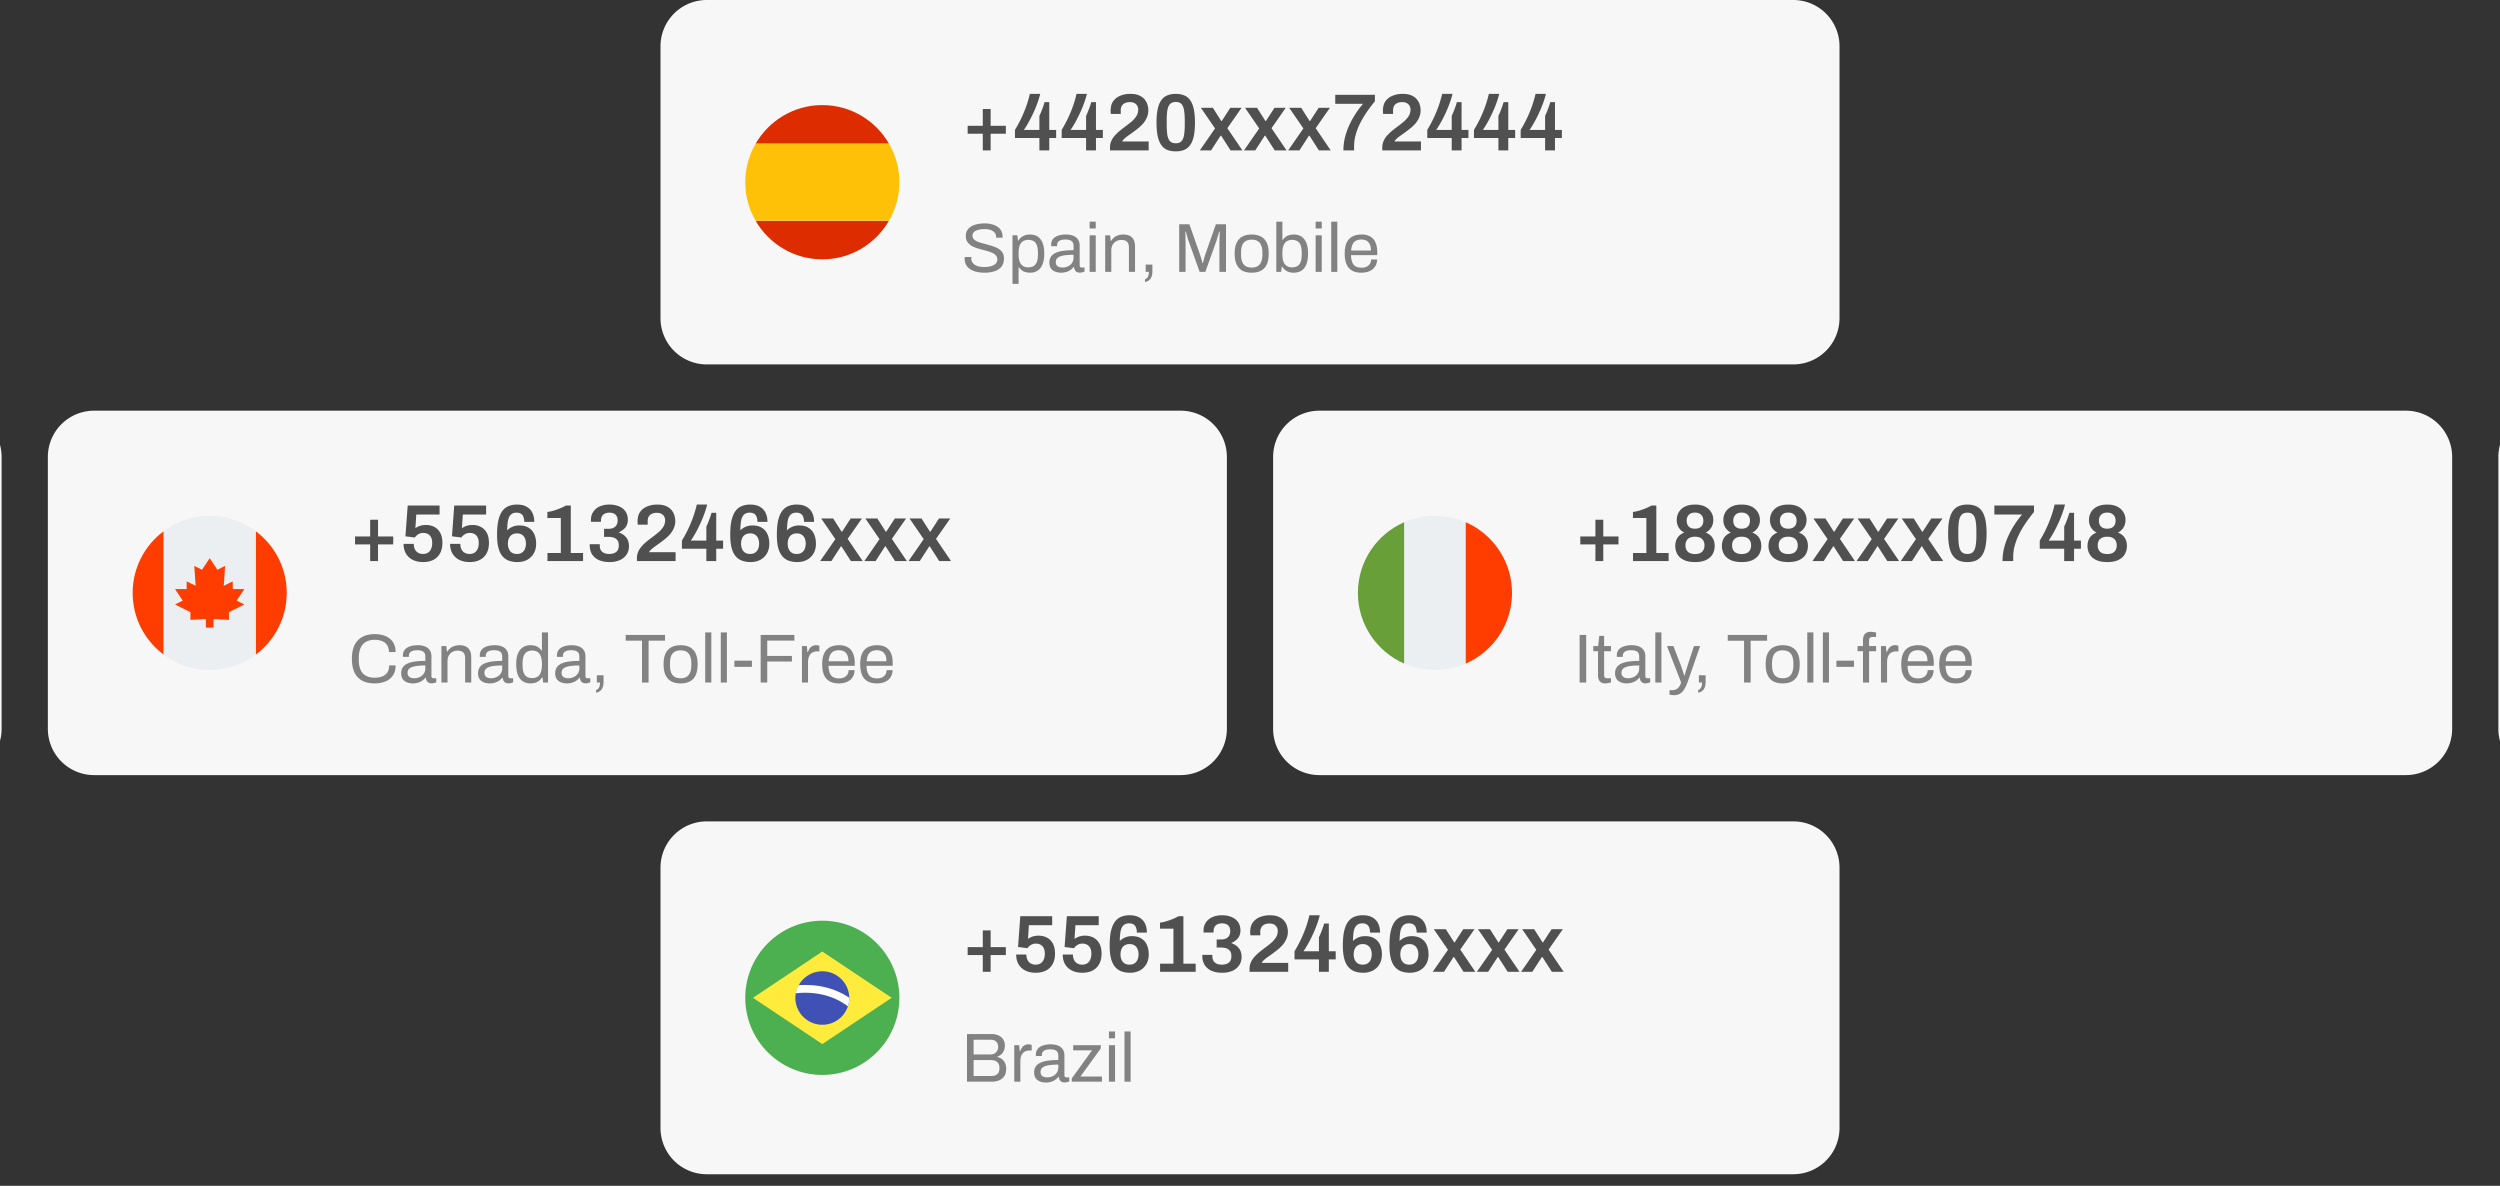
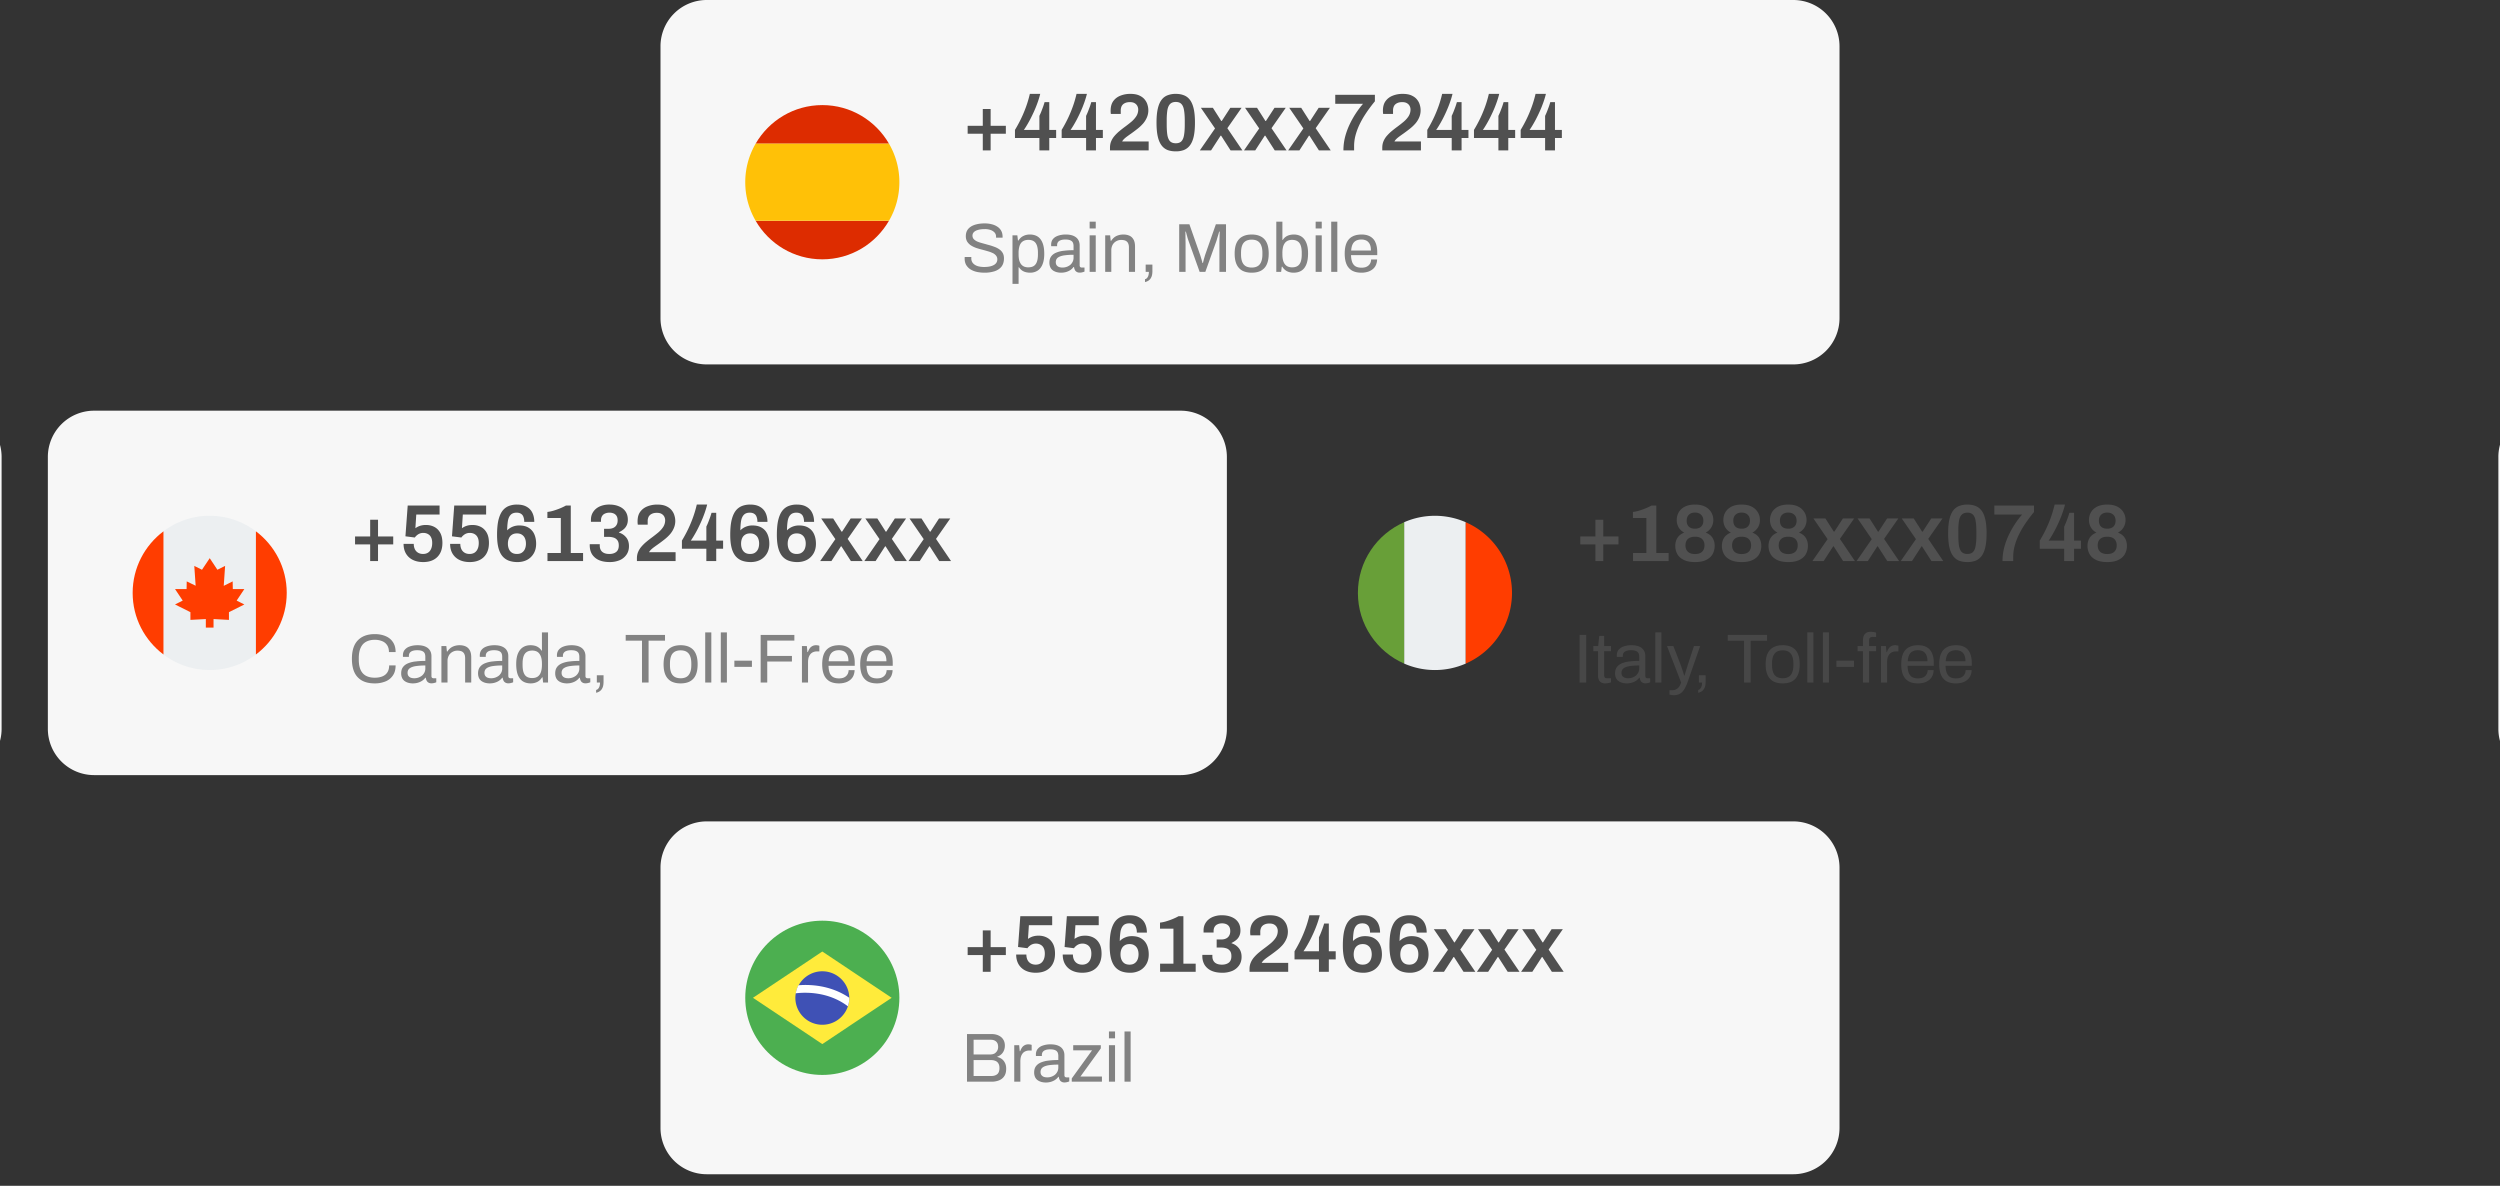
<svg xmlns="http://www.w3.org/2000/svg" width="331" height="157" viewBox="0 0 331 157" fill="none">
  <rect x="0" y="0" width="331" height="157" fill="#333333" stroke="none" />
  <g clip-path="url(#a)">
    <path d="M237.43 0H93.57a6.124 6.124 0 0 0-6.12 6.127v35.995a6.124 6.124 0 0 0 6.12 6.127h143.86a6.124 6.124 0 0 0 6.122-6.127V6.127A6.124 6.124 0 0 0 237.43 0z" fill="#F7F7F7" />
    <path d="M108.874 13.914c-3.774 0-7.062 2.057-8.827 5.106H117.7c-1.764-3.05-5.052-5.106-8.826-5.106zm8.825 15.316h-17.652c1.765 3.05 5.053 5.106 8.827 5.106s7.061-2.056 8.825-5.105z" fill="#DD2C00" />
    <path d="M119.078 24.123c0-1.862-.507-3.602-1.376-5.105h-17.654a10.155 10.155 0 0 0 0 10.211h17.654a10.168 10.168 0 0 0 1.376-5.106z" fill="#FFC107" />
    <path opacity=".7" d="M130.345 36.104a4.81 4.81 0 0 1-.992-.1 2.727 2.727 0 0 1-.835-.322 1.798 1.798 0 0 1-.588-.589c-.141-.238-.211-.533-.211-.882v-.092a.476.476 0 0 0 .009-.092h.881a.76.76 0 0 1-.009.092v.101c0 .245.074.454.221.625.147.172.349.3.606.386.263.08.56.12.89.12.147 0 .3-.01.46-.028a2.76 2.76 0 0 0 .468-.092 1.75 1.75 0 0 0 .404-.183.916.916 0 0 0 .285-.285.78.78 0 0 0 .11-.423.733.733 0 0 0-.184-.515 1.232 1.232 0 0 0-.468-.34 4.071 4.071 0 0 0-.671-.239 18.41 18.41 0 0 0-.762-.211 9.976 9.976 0 0 1-.771-.23 3.329 3.329 0 0 1-.661-.33 1.682 1.682 0 0 1-.478-.497 1.385 1.385 0 0 1-.174-.717c0-.263.052-.5.156-.707.11-.209.269-.383.477-.524.215-.147.478-.258.79-.331.312-.08.67-.12 1.075-.12.33 0 .636.037.918.11.287.068.538.175.753.322a1.5 1.5 0 0 1 .514.543c.122.22.184.487.184.8v.11h-.864v-.138a.784.784 0 0 0-.192-.534 1.234 1.234 0 0 0-.533-.34 2.196 2.196 0 0 0-.753-.119c-.367 0-.673.037-.918.11-.245.068-.429.169-.551.303a.641.641 0 0 0-.175.442c0 .19.059.349.175.478.122.128.281.235.477.321.196.08.42.153.671.22.251.068.505.139.762.212.263.068.517.147.762.24a2.7 2.7 0 0 1 .67.33c.202.129.361.294.478.496.116.196.174.438.174.726 0 .447-.11.812-.33 1.094-.221.276-.524.478-.909.606a4.24 4.24 0 0 1-1.341.193zm3.708 1.48V31.16h.643l.083.69h.064c.165-.27.376-.47.633-.598.258-.135.548-.202.873-.202.404 0 .747.089 1.028.266.282.178.499.457.652.837.153.373.23.86.23 1.46 0 .565-.08 1.033-.239 1.407-.153.368-.37.64-.652.818a1.802 1.802 0 0 1-.982.266c-.209 0-.405-.024-.588-.073a1.531 1.531 0 0 1-.496-.23 1.68 1.68 0 0 1-.386-.413h-.055v2.196h-.808zm2.075-2.187c.3 0 .545-.058.735-.175.19-.122.331-.31.422-.56.092-.258.138-.585.138-.984v-.193c0-.422-.049-.76-.147-1.01-.098-.258-.242-.442-.431-.552-.184-.11-.414-.165-.689-.165-.3 0-.548.067-.744.202-.19.128-.33.324-.422.588a3.138 3.138 0 0 0-.129.965v.138c0 .337.031.618.092.845.067.22.159.398.276.533.122.135.26.23.413.285.153.055.315.083.486.083zm4.348.707c-.178 0-.356-.021-.533-.064a1.61 1.61 0 0 1-.496-.211 1.068 1.068 0 0 1-.367-.405 1.429 1.429 0 0 1-.138-.661c0-.331.08-.604.239-.818.159-.215.379-.38.661-.496a3.6 3.6 0 0 1 1.019-.249c.392-.049.817-.073 1.277-.073v-.552c0-.177-.031-.33-.092-.46a.608.608 0 0 0-.331-.293c-.153-.074-.373-.11-.661-.11-.275 0-.496.036-.661.11a.705.705 0 0 0-.34.266.747.747 0 0 0-.092.368v.138h-.78a.478.478 0 0 1-.009-.092v-.11c0-.295.079-.54.238-.736.166-.202.395-.352.689-.45a3.02 3.02 0 0 1 1.01-.156c.404 0 .741.058 1.01.174.276.117.481.282.615.497.141.214.212.472.212.772v2.619c0 .116.027.199.082.248a.32.32 0 0 0 .202.064h.358v.533c-.085.037-.18.068-.284.092-.104.03-.224.046-.358.046a.711.711 0 0 1-.395-.1.607.607 0 0 1-.239-.258 1.276 1.276 0 0 1-.11-.386h-.064a1.672 1.672 0 0 1-.423.404c-.165.11-.352.196-.56.258a2.397 2.397 0 0 1-.679.091zm.202-.68a1.633 1.633 0 0 0 1.019-.349c.135-.116.242-.254.321-.413.08-.16.12-.334.12-.524v-.405a8.3 8.3 0 0 0-1.268.083c-.349.055-.618.153-.808.294-.183.141-.275.34-.275.598 0 .165.037.3.11.404a.696.696 0 0 0 .312.239c.135.049.291.073.469.073zm3.589-5.174v-.9h.808v.9h-.808zm0 5.744V31.16h.808v4.834h-.808zm2.062 0V31.16h.652l.074.726h.064c.129-.196.273-.355.432-.478.165-.122.346-.211.541-.266.202-.062.417-.092.643-.092.306 0 .573.052.799.156.233.104.413.273.542.506.135.232.202.548.202.946v3.336h-.808v-3.226c0-.202-.028-.367-.083-.496a.692.692 0 0 0-.211-.303.755.755 0 0 0-.321-.156 1.717 1.717 0 0 0-.414-.046c-.226 0-.44.055-.642.165-.202.11-.365.27-.487.478a1.507 1.507 0 0 0-.175.744v2.84h-.808zm5.267 1.351v-.377a.478.478 0 0 0 .284-.174.852.852 0 0 0 .175-.35c.036-.134.055-.284.055-.45h-.423v-.965h.891v.864c0 .355-.052.631-.156.827a1 1 0 0 1-.376.441 1.345 1.345 0 0 1-.45.184zm4.53-1.35V29.69h1.349l1.433 4.09c.037.11.073.232.11.367.043.129.08.251.11.367.037.117.065.218.083.304h.064a9.837 9.837 0 0 1 .175-.69c.036-.128.07-.245.101-.349l1.432-4.09h1.341v6.305h-.873V32.3c0-.19.004-.395.01-.616l.018-.616c.006-.19.009-.325.009-.404h-.073c-.019.08-.049.193-.092.34l-.138.45c-.043.153-.082.291-.119.414l-1.479 4.126h-.753l-1.478-4.126a11.9 11.9 0 0 1-.119-.359c-.037-.14-.077-.285-.12-.432a10.71 10.71 0 0 0-.11-.413h-.064c.006.135.009.303.009.505.006.196.009.395.009.598.006.196.009.373.009.533v3.694h-.844zm9.601.11c-.489 0-.902-.09-1.239-.267a1.81 1.81 0 0 1-.762-.836c-.172-.374-.257-.849-.257-1.425 0-.582.085-1.057.257-1.424.177-.374.431-.65.762-.827.337-.184.75-.276 1.239-.276.49 0 .9.092 1.231.276.337.177.591.453.762.827.171.367.257.842.257 1.424 0 .576-.086 1.05-.257 1.425a1.749 1.749 0 0 1-.762.836c-.331.178-.741.266-1.231.266zm0-.68c.313 0 .573-.062.781-.184.208-.123.364-.313.468-.57.11-.264.166-.594.166-.993v-.202c0-.404-.056-.735-.166-.992a1.122 1.122 0 0 0-.468-.57c-.208-.123-.468-.184-.781-.184-.312 0-.575.061-.789.184a1.128 1.128 0 0 0-.469.57c-.104.257-.156.588-.156.992v.202c0 .399.052.73.156.993.105.257.261.447.469.57.214.122.477.183.789.183zm5.55.68c-.325 0-.615-.065-.873-.194a1.62 1.62 0 0 1-.633-.606h-.064l-.083.69h-.643V29.35h.808v2.417h.055c.11-.172.239-.31.386-.414a1.53 1.53 0 0 1 .496-.23c.183-.049.379-.073.587-.073.374 0 .701.089.983.266.282.178.499.45.652.818.159.368.239.837.239 1.406 0 .6-.077 1.09-.23 1.47-.153.375-.37.65-.652.828-.281.178-.624.266-1.028.266zm-.193-.708c.275 0 .505-.055.689-.166.189-.11.333-.29.431-.542.098-.257.147-.594.147-1.01v-.194c0-.404-.046-.732-.138-.983-.091-.258-.232-.444-.422-.56-.19-.123-.435-.184-.735-.184-.171 0-.333.027-.486.082a1.03 1.03 0 0 0-.414.285 1.453 1.453 0 0 0-.275.542 3.266 3.266 0 0 0-.092.837v.147c0 .38.043.698.129.955.092.258.232.454.422.589.196.134.444.202.744.202zm3.107-5.147v-.9h.808v.9h-.808zm0 5.744V31.16h.808v4.834h-.808zm2.063 0V29.35h.808v6.644h-.808zm3.99.11c-.477 0-.881-.088-1.212-.266a1.785 1.785 0 0 1-.744-.836c-.165-.374-.248-.849-.248-1.425 0-.582.083-1.057.248-1.424.172-.374.423-.65.753-.827.331-.184.744-.276 1.24-.276.453 0 .833.089 1.139.266a1.6 1.6 0 0 1 .688.781c.159.344.239.776.239 1.296v.386h-3.471c.012.386.067.705.165.956.104.245.257.426.459.542.202.11.457.166.763.166.208 0 .388-.025.541-.074.16-.055.291-.132.395-.23a.938.938 0 0 0 .248-.349c.055-.135.086-.282.092-.44h.79a1.964 1.964 0 0 1-.147.716 1.506 1.506 0 0 1-.404.551 1.917 1.917 0 0 1-.652.359 2.781 2.781 0 0 1-.882.128zm-1.35-2.931h2.617c0-.27-.03-.497-.091-.68a1.132 1.132 0 0 0-.267-.45.921.921 0 0 0-.395-.249 1.428 1.428 0 0 0-.505-.082c-.281 0-.52.052-.716.156a1.034 1.034 0 0 0-.45.478c-.104.214-.168.49-.193.827z" fill="#505050" />
    <path d="M130.12 19.912v-2.21h-2.003v-1.05h2.003v-2.22h1.04v2.22h2.014v1.05h-2.014v2.21h-1.04zm7.496 0v-1.64h-3.235v-1.073c.286-.472.55-.958.793-1.458s.464-1.026.664-1.576c.201-.55.372-1.13.514-1.737h1.372c-.093.379-.211.768-.354 1.168-.142.4-.3.79-.471 1.17-.172.378-.343.732-.515 1.06-.171.322-.332.605-.482.848a6.88 6.88 0 0 1-.342.525h2.056v-1.855c.065-.136.129-.279.193-.429.065-.157.126-.314.182-.471a9.17 9.17 0 0 0 .311-.923h.621V17.2h.911v1.072h-.911v1.64h-1.307zm6.183 0v-1.64h-3.235v-1.073c.286-.472.55-.958.793-1.458s.464-1.026.664-1.576c.201-.55.372-1.13.514-1.737h1.372c-.093.379-.211.768-.354 1.168-.142.4-.3.79-.471 1.17-.172.378-.343.732-.515 1.06-.171.322-.332.605-.482.848a6.88 6.88 0 0 1-.342.525h2.056v-1.855c.065-.136.129-.279.193-.429.064-.157.126-.314.182-.471a9.17 9.17 0 0 0 .311-.923h.621V17.2h.911v1.072h-.911v1.64h-1.307zm3.163 0v-.354c0-.322.057-.615.171-.88.114-.264.268-.503.461-.718.193-.221.407-.429.643-.622.242-.2.485-.39.728-.568.3-.221.582-.443.847-.665a3.33 3.33 0 0 0 .642-.729c.164-.264.247-.557.247-.879 0-.15-.036-.3-.107-.45a.894.894 0 0 0-.354-.376c-.157-.1-.372-.15-.643-.15s-.496.047-.675.14a.901.901 0 0 0-.407.375 1.321 1.321 0 0 0-.128.611v.44h-1.307a1.47 1.47 0 0 1-.022-.161 2.851 2.851 0 0 1-.01-.268c0-.53.118-.954.353-1.276.243-.329.56-.568.954-.718a3.504 3.504 0 0 1 1.296-.236c.485 0 .881.071 1.189.214.314.143.557.325.729.547.178.222.3.457.364.708a2.397 2.397 0 0 1-.075 1.63 3.12 3.12 0 0 1-.482.793 5.5 5.5 0 0 1-.739.707c-.279.222-.579.447-.9.676a22.71 22.71 0 0 0-.482.343 4.164 4.164 0 0 0-.418.343 1.577 1.577 0 0 0-.268.343h3.514v1.18h-5.121zm8.711.128c-.4 0-.757-.057-1.071-.171a1.852 1.852 0 0 1-.804-.611c-.221-.286-.389-.672-.503-1.158-.114-.494-.172-1.115-.172-1.866 0-.75.058-1.369.172-1.855.114-.493.282-.883.503-1.169a1.77 1.77 0 0 1 .804-.6 2.95 2.95 0 0 1 1.071-.182c.4 0 .754.06 1.061.182.314.114.582.315.803.6.221.286.39.676.504 1.17.114.485.171 1.103.171 1.854 0 .75-.057 1.372-.171 1.866-.114.486-.283.872-.504 1.158a1.85 1.85 0 0 1-.803.61 3.032 3.032 0 0 1-1.061.172zm0-1.072c.336 0 .585-.09.75-.268.171-.186.285-.457.343-.815.064-.364.096-.815.096-1.35v-.558c0-.55-.032-1.008-.096-1.373-.058-.371-.172-.647-.343-.825-.165-.186-.414-.28-.75-.28-.328 0-.582.094-.761.28-.171.178-.289.45-.353.815a8.815 8.815 0 0 0-.086 1.35v.558c0 .543.029 1 .086 1.373.064.364.182.64.353.825.179.179.433.268.761.268zm3.184.944l2.014-2.906-1.875-2.734h1.586l1.114 1.748h.064l1.136-1.748h1.489l-1.885 2.702 1.992 2.938h-1.564l-1.253-1.952h-.065l-1.264 1.952h-1.489zm5.848 0l2.014-2.906-1.875-2.734h1.586l1.114 1.748h.064l1.136-1.748h1.489l-1.886 2.702 1.993 2.938h-1.564l-1.254-1.952h-.064l-1.264 1.952h-1.489zm5.848 0l2.014-2.906-1.874-2.734h1.585l1.114 1.748h.065l1.135-1.748h1.489l-1.885 2.702 1.992 2.938h-1.564l-1.253-1.952h-.064l-1.265 1.952h-1.489zm7.316 0c0-.6.072-1.187.214-1.759a9.47 9.47 0 0 1 .6-1.662 12.249 12.249 0 0 1 1.778-2.745h-3.674v-1.19h5.249v.858c-.242.293-.493.615-.75.965s-.506.722-.75 1.115c-.235.393-.45.8-.642 1.223a8.26 8.26 0 0 0-.45 1.308 5.64 5.64 0 0 0-.161 1.34v.547h-1.414zm5.144 0v-.354c0-.322.057-.615.172-.88.114-.264.268-.503.46-.718.193-.221.407-.429.643-.622.243-.2.485-.39.729-.568.3-.221.581-.443.846-.665.264-.228.478-.471.643-.729.163-.264.246-.557.246-.879 0-.15-.036-.3-.107-.45a.894.894 0 0 0-.354-.376c-.157-.1-.371-.15-.642-.15-.272 0-.497.047-.675.14a.896.896 0 0 0-.407.375 1.309 1.309 0 0 0-.129.611v.44h-1.307a2.512 2.512 0 0 1-.032-.429c0-.53.118-.954.353-1.276.243-.329.561-.568.954-.718a3.508 3.508 0 0 1 1.296-.236c.485 0 .882.071 1.189.214.314.143.557.325.729.547.178.222.3.457.364.708a2.397 2.397 0 0 1-.075 1.63 3.091 3.091 0 0 1-.482.793 5.441 5.441 0 0 1-.739.707c-.279.222-.579.447-.9.676a25.6 25.6 0 0 0-.482.343 4.164 4.164 0 0 0-.418.343 1.577 1.577 0 0 0-.268.343h3.514v1.18h-5.121zm9.193 0v-1.64h-3.235v-1.073c.286-.472.55-.958.793-1.458s.464-1.026.664-1.576c.201-.55.372-1.13.514-1.737h1.372c-.093.379-.211.768-.354 1.168-.142.4-.3.79-.471 1.17a15.89 15.89 0 0 1-.997 1.909 6.88 6.88 0 0 1-.342.524h2.056v-1.855c.065-.136.129-.279.193-.429.065-.157.126-.314.182-.471a9.17 9.17 0 0 0 .311-.923h.621V17.2h.911v1.072h-.911v1.64h-1.307zm6.183 0v-1.64h-3.235v-1.073c.286-.472.55-.958.793-1.458s.464-1.026.664-1.576c.201-.55.372-1.13.514-1.737h1.372c-.093.379-.211.768-.354 1.168-.142.4-.3.79-.471 1.17-.172.378-.343.732-.515 1.06-.171.322-.332.605-.482.848a6.88 6.88 0 0 1-.342.525h2.056v-1.855c.065-.136.129-.279.193-.429.065-.157.126-.314.182-.471a9.17 9.17 0 0 0 .311-.923h.621V17.2h.911v1.072h-.911v1.64h-1.307zm6.183 0v-1.64h-3.235v-1.073c.286-.472.55-.958.793-1.458s.464-1.026.664-1.576.372-1.13.514-1.737h1.371c-.092.379-.21.768-.353 1.168-.142.4-.3.79-.471 1.17-.172.378-.343.732-.515 1.06-.171.322-.332.605-.482.848a6.538 6.538 0 0 1-.343.525h2.057v-1.855c.065-.136.129-.279.193-.429.064-.157.126-.314.182-.471a9.17 9.17 0 0 0 .311-.923h.621V17.2h.911v1.072h-.911v1.64h-1.307z" fill="#505050" />
    <path d="M-5.91 54.375h-143.859a6.124 6.124 0 0 0-6.122 6.127v35.995a6.125 6.125 0 0 0 6.122 6.127h143.86a6.124 6.124 0 0 0 6.121-6.127V60.502a6.124 6.124 0 0 0-6.122-6.127zm162.227 0H12.457a6.124 6.124 0 0 0-6.121 6.127v35.995a6.124 6.124 0 0 0 6.122 6.127h143.859a6.125 6.125 0 0 0 6.122-6.127V60.502a6.124 6.124 0 0 0-6.122-6.127z" fill="#F7F7F7" />
    <path d="M33.884 70.345a10.139 10.139 0 0 0-12.243 0v16.31a10.139 10.139 0 0 0 12.243 0v-16.31z" fill="#ECEFF1" />
    <path d="M37.964 78.5c0-3.337-1.607-6.29-4.081-8.154v16.31c2.474-1.863 4.08-4.818 4.08-8.155zm-20.401 0c0 3.338 1.606 6.293 4.08 8.156v-16.31c-2.474 1.863-4.08 4.817-4.08 8.155zm14.791-.511h-1.53l-.02-1.013-1.18.59.18-2.64-1.02.51-1.017-1.532-1.024 1.532-1.02-.51.18 2.626-1.18-.576s-.023 1.007-.02 1.013h-1.531l1.02 1.531-1.02.511 2.04 1.021v1.022l2.04-.11v1.13h1.021v-1.13l2.04.11v-1.022l2.041-1.02-1.02-.512 1.02-1.531z" fill="#FF3D00" />
    <path opacity=".7" d="M49.606 90.481c-.643 0-1.188-.116-1.635-.349a2.397 2.397 0 0 1-1.028-1.075c-.233-.484-.35-1.097-.35-1.838 0-1.097.267-1.915.8-2.454.532-.54 1.273-.809 2.222-.809.538 0 1.016.09 1.432.267.417.171.741.435.974.79.238.35.358.79.358 1.324h-.882c0-.368-.08-.671-.239-.91a1.374 1.374 0 0 0-.652-.533 2.47 2.47 0 0 0-.991-.184c-.441 0-.82.086-1.139.257-.318.172-.56.438-.725.8-.165.355-.248.815-.248 1.378v.193c0 .558.083 1.014.248 1.37.165.349.404.606.716.772.318.165.7.248 1.148.248.392 0 .728-.058 1.01-.175.288-.116.508-.294.661-.533.16-.245.239-.551.239-.919h.854c0 .545-.123.993-.368 1.342a2.15 2.15 0 0 1-.982.781 3.71 3.71 0 0 1-1.423.257zm5.045 0a2.25 2.25 0 0 1-.532-.064 1.617 1.617 0 0 1-.496-.211 1.066 1.066 0 0 1-.367-.405 1.43 1.43 0 0 1-.138-.661c0-.331.08-.604.239-.818.159-.215.38-.38.66-.497a3.605 3.605 0 0 1 1.02-.248c.392-.049.817-.073 1.276-.073v-.552c0-.177-.03-.33-.091-.46a.608.608 0 0 0-.331-.293c-.153-.074-.373-.11-.661-.11-.276 0-.496.036-.661.11a.7.7 0 0 0-.34.266.744.744 0 0 0-.092.368v.138h-.78a.469.469 0 0 1-.01-.092v-.11c0-.295.08-.54.24-.736a1.46 1.46 0 0 1 .688-.45c.294-.104.63-.156 1.01-.156.404 0 .74.058 1.01.174.276.117.48.282.615.497.141.214.212.471.212.772v2.619c0 .116.027.199.082.248a.319.319 0 0 0 .202.064h.358v.533c-.085.037-.18.068-.284.092-.104.03-.224.046-.358.046a.713.713 0 0 1-.395-.1.606.606 0 0 1-.24-.258 1.285 1.285 0 0 1-.11-.386h-.064c-.11.153-.25.288-.422.404-.165.11-.352.196-.56.257a2.396 2.396 0 0 1-.68.092zm.202-.68a1.624 1.624 0 0 0 1.02-.349 1.32 1.32 0 0 0 .321-.413c.08-.16.12-.334.12-.524v-.405a8.3 8.3 0 0 0-1.268.083c-.349.055-.618.153-.808.294-.184.141-.275.34-.275.598 0 .165.036.3.11.404a.69.69 0 0 0 .312.239c.135.049.29.073.468.073zm3.59.57v-4.834h.653l.073.726h.065a1.93 1.93 0 0 1 .431-.478 1.66 1.66 0 0 1 .542-.266c.202-.062.416-.092.643-.092.306 0 .572.052.798.156.233.104.414.273.542.505.135.233.202.549.202.947v3.336h-.808v-3.226c0-.202-.027-.367-.082-.496a.694.694 0 0 0-.212-.303.753.753 0 0 0-.321-.156 1.703 1.703 0 0 0-.413-.046c-.227 0-.441.055-.643.165-.202.11-.364.27-.487.478a1.504 1.504 0 0 0-.174.744v2.84h-.808zm6.386.11a2.25 2.25 0 0 1-.532-.064 1.618 1.618 0 0 1-.496-.211 1.067 1.067 0 0 1-.367-.405 1.431 1.431 0 0 1-.138-.661c0-.331.08-.604.239-.818.159-.215.38-.38.66-.497a3.605 3.605 0 0 1 1.02-.248c.392-.049.817-.073 1.276-.073v-.552c0-.177-.03-.33-.091-.46a.609.609 0 0 0-.33-.293c-.154-.074-.374-.11-.662-.11-.276 0-.496.036-.661.11a.7.7 0 0 0-.34.266.744.744 0 0 0-.092.368v.138h-.78a.469.469 0 0 1-.01-.092v-.11c0-.295.08-.54.24-.736.165-.202.394-.352.688-.45.294-.104.63-.156 1.01-.156.404 0 .74.058 1.01.174.276.117.48.282.615.497.141.214.212.471.212.772v2.619c0 .116.027.199.082.248a.319.319 0 0 0 .202.064h.358v.533a1.74 1.74 0 0 1-.284.092c-.104.03-.224.046-.359.046a.713.713 0 0 1-.394-.1.606.606 0 0 1-.24-.258 1.283 1.283 0 0 1-.11-.386h-.064c-.11.153-.25.288-.422.404-.165.11-.352.196-.56.257a2.396 2.396 0 0 1-.68.092zm.203-.68a1.624 1.624 0 0 0 1.019-.349 1.32 1.32 0 0 0 .321-.413c.08-.16.12-.334.12-.524v-.405a8.28 8.28 0 0 0-1.268.083c-.349.055-.618.153-.808.294-.183.141-.275.34-.275.598 0 .165.036.3.11.404a.69.69 0 0 0 .312.239c.135.049.29.073.468.073zm5.233.68c-.398 0-.741-.088-1.029-.266-.281-.178-.502-.454-.66-.827-.154-.38-.23-.87-.23-1.47 0-.57.08-1.04.238-1.407.16-.367.38-.64.662-.818.281-.177.609-.266.982-.266.214 0 .413.024.597.073a1.475 1.475 0 0 1 .872.643h.055v-2.416h.808v6.644h-.652l-.073-.69h-.064c-.166.27-.38.473-.643.607a1.939 1.939 0 0 1-.863.193zm.193-.707c.306 0 .554-.068.743-.202.19-.135.328-.331.414-.589.091-.257.137-.576.137-.955v-.147c0-.331-.033-.61-.1-.837a1.453 1.453 0 0 0-.276-.542.96.96 0 0 0-.404-.285 1.426 1.426 0 0 0-.487-.083c-.3 0-.545.062-.734.184-.19.117-.331.303-.423.56-.092.252-.138.58-.138.984v.193c0 .417.05.754.147 1.011.098.251.239.432.423.542.19.11.422.166.698.166zm4.585.707a2.25 2.25 0 0 1-.532-.064 1.618 1.618 0 0 1-.496-.211 1.068 1.068 0 0 1-.367-.405 1.431 1.431 0 0 1-.138-.661c0-.331.08-.604.239-.818.159-.215.38-.38.66-.497a3.604 3.604 0 0 1 1.02-.248c.392-.049.817-.073 1.276-.073v-.552c0-.177-.03-.33-.091-.46a.608.608 0 0 0-.33-.293c-.154-.074-.374-.11-.662-.11-.275 0-.496.036-.661.11a.7.7 0 0 0-.34.266.744.744 0 0 0-.092.368v.138h-.78a.469.469 0 0 1-.01-.092v-.11c0-.295.08-.54.24-.736.165-.202.394-.352.688-.45.294-.104.63-.156 1.01-.156.404 0 .74.058 1.01.174.276.117.48.282.615.497.141.214.212.471.212.772v2.619c0 .116.027.199.082.248a.319.319 0 0 0 .202.064h.358v.533a1.74 1.74 0 0 1-.284.092c-.104.03-.224.046-.358.046a.713.713 0 0 1-.395-.1.606.606 0 0 1-.239-.258 1.283 1.283 0 0 1-.11-.386h-.064c-.11.153-.252.288-.423.404-.165.11-.352.196-.56.257a2.397 2.397 0 0 1-.68.092zm.203-.68a1.624 1.624 0 0 0 1.019-.349 1.32 1.32 0 0 0 .321-.413c.08-.16.12-.334.12-.524v-.405a8.28 8.28 0 0 0-1.268.083c-.349.055-.618.153-.808.294-.183.141-.275.34-.275.598 0 .165.036.3.11.404a.69.69 0 0 0 .312.239c.135.049.29.073.469.073zm3.68 1.921v-.377a.48.48 0 0 0 .286-.174.854.854 0 0 0 .174-.35 1.71 1.71 0 0 0 .055-.45h-.422v-.965h.89v.864c0 .355-.052.631-.156.827a1 1 0 0 1-.376.441 1.345 1.345 0 0 1-.45.184zM85 90.372v-5.543h-2.158v-.762h5.206v.762h-2.176v5.542H85zm5.117.11c-.49 0-.903-.09-1.24-.267a1.815 1.815 0 0 1-.761-.836c-.172-.374-.258-.849-.258-1.425 0-.582.086-1.057.257-1.424.178-.374.432-.65.763-.828.336-.183.75-.275 1.24-.275.489 0 .9.092 1.23.275.337.178.59.454.762.828.171.367.257.842.257 1.424 0 .576-.086 1.05-.257 1.425a1.753 1.753 0 0 1-.762.836c-.33.178-.741.266-1.23.266zm0-.68c.313 0 .573-.062.78-.184.209-.123.365-.313.47-.57.11-.264.164-.595.164-.993v-.202c0-.404-.055-.735-.165-.993a1.122 1.122 0 0 0-.468-.57c-.208-.122-.468-.183-.78-.183-.313 0-.576.061-.79.184a1.123 1.123 0 0 0-.469.57c-.104.257-.156.588-.156.992v.202c0 .398.052.73.156.993.104.257.26.447.469.57.214.122.477.183.79.183zm3.254.57v-6.645h.808v6.644h-.808zm2.062 0v-6.645h.808v6.644h-.808zm1.797-2.078v-.818h2.323v.818H97.23zm3.48 2.077v-6.304h4.463v.753h-3.591v2.022h3.269v.745h-3.269v2.784h-.872zm5.466 0v-4.834h.652l.073.8h.065a1.84 1.84 0 0 1 .202-.432.971.971 0 0 1 .349-.34 1 1 0 0 1 .541-.138c.092 0 .175.009.248.027.08.013.138.028.175.046v.745h-.303a1.24 1.24 0 0 0-.542.11.954.954 0 0 0-.367.294 1.335 1.335 0 0 0-.221.46 2.417 2.417 0 0 0-.064.57v2.692h-.808zm4.888.11c-.477 0-.881-.088-1.212-.266a1.785 1.785 0 0 1-.744-.836c-.165-.374-.248-.849-.248-1.425 0-.582.083-1.057.248-1.424.172-.374.423-.65.753-.828.331-.183.744-.275 1.24-.275.453 0 .832.089 1.139.266a1.6 1.6 0 0 1 .688.781c.159.344.239.775.239 1.296v.386h-3.471c.012.386.067.705.165.956.104.245.257.426.459.542.202.11.456.166.763.166.208 0 .388-.025.541-.074.159-.055.291-.132.395-.23a.937.937 0 0 0 .248-.349c.055-.135.086-.282.092-.44h.79a2.007 2.007 0 0 1-.147.716 1.507 1.507 0 0 1-.404.551 1.914 1.914 0 0 1-.652.359 2.781 2.781 0 0 1-.882.128zm-1.35-2.931h2.617c0-.27-.03-.497-.091-.68a1.132 1.132 0 0 0-.267-.45.922.922 0 0 0-.395-.249 1.43 1.43 0 0 0-.505-.083c-.281 0-.52.053-.716.157a1.033 1.033 0 0 0-.45.478c-.104.214-.168.49-.193.827zm6.381 2.931c-.478 0-.882-.088-1.212-.266a1.775 1.775 0 0 1-.744-.836c-.166-.374-.248-.849-.248-1.425 0-.582.082-1.057.248-1.424.171-.374.422-.65.753-.828.33-.183.744-.275 1.239-.275.453 0 .833.089 1.139.266a1.6 1.6 0 0 1 .689.781c.159.344.238.775.238 1.296v.386h-3.471c.013.386.068.705.166.956.104.245.257.426.459.542.202.11.456.166.762.166.208 0 .389-.025.542-.074.159-.055.291-.132.395-.23a.948.948 0 0 0 .248-.349c.055-.135.085-.282.091-.44h.79a1.964 1.964 0 0 1-.147.716 1.496 1.496 0 0 1-.404.551 1.904 1.904 0 0 1-.652.359 2.78 2.78 0 0 1-.881.128zm-1.35-2.931h2.617c0-.27-.031-.497-.092-.68a1.13 1.13 0 0 0-.266-.45.922.922 0 0 0-.395-.249 1.43 1.43 0 0 0-.505-.083c-.282 0-.521.053-.716.157a1.033 1.033 0 0 0-.45.478c-.104.214-.169.49-.193.827z" fill="#505050" />
    <path d="M49.011 74.289v-2.21h-2.003v-1.05h2.003v-2.22h1.04v2.22h2.013v1.05H50.05v2.21h-1.039zm7.003.128c-.514 0-.967-.096-1.36-.29a2.141 2.141 0 0 1-.9-.825c-.214-.364-.322-.797-.322-1.297h1.35c0 .272.05.51.15.718.1.2.244.354.429.461.186.108.404.161.653.161.244 0 .454-.053.632-.16.18-.108.319-.269.418-.483.107-.222.16-.493.16-.815 0-.3-.049-.547-.15-.74a.956.956 0 0 0-.417-.44c-.178-.1-.382-.15-.61-.15a1.258 1.258 0 0 0-.847.311 1.4 1.4 0 0 0-.278.3l-1.243-.16.3-4.075h4.22v1.19h-3.085l-.117 1.813a2.197 2.197 0 0 1 .793-.365 2.63 2.63 0 0 1 .61-.064c.407 0 .775.085 1.103.257.33.172.59.432.782.783.193.35.29.797.29 1.34 0 .536-.104.993-.311 1.372a2.083 2.083 0 0 1-.89.869c-.377.193-.83.29-1.36.29zm6.163 0c-.515 0-.968-.096-1.361-.29a2.142 2.142 0 0 1-.9-.825c-.214-.364-.321-.797-.321-1.297h1.35c0 .272.05.51.15.718.1.2.242.354.428.461.186.108.403.161.654.161.242 0 .453-.053.632-.16a1.08 1.08 0 0 0 .417-.483c.108-.222.161-.493.161-.815 0-.3-.05-.547-.15-.74a.963.963 0 0 0-.418-.44c-.178-.1-.382-.15-.61-.15a1.258 1.258 0 0 0-.847.311c-.107.086-.2.186-.278.3l-1.243-.16.3-4.075h4.221v1.19h-3.085l-.118 1.813c.1-.072.214-.14.343-.204.128-.064.278-.118.45-.161.178-.043.381-.064.61-.064.407 0 .775.085 1.104.257.328.172.589.432.782.783.193.35.289.797.289 1.34 0 .536-.103.993-.31 1.372a2.087 2.087 0 0 1-.89.869c-.379.193-.832.29-1.36.29zm6.333 0a3.3 3.3 0 0 1-1.135-.182 2.047 2.047 0 0 1-.847-.59c-.235-.278-.414-.647-.535-1.104-.122-.465-.182-1.037-.182-1.716 0-.764.057-1.404.17-1.919.123-.515.294-.925.515-1.233.229-.307.508-.529.836-.665a2.921 2.921 0 0 1 1.125-.203c.535 0 .97.103 1.307.31.336.2.582.472.739.816.157.343.236.732.236 1.168H69.41a1.77 1.77 0 0 0-.107-.654.767.767 0 0 0-.321-.418c-.15-.1-.343-.15-.579-.15-.35 0-.614.096-.793.29-.178.185-.3.453-.364.803a8.64 8.64 0 0 0-.096 1.255c.042-.057.132-.136.267-.236a2.242 2.242 0 0 1 1.34-.418c.514 0 .935.107 1.264.322.328.207.571.493.728.857.157.365.236.78.236 1.244 0 .493-.107.922-.322 1.287a2.227 2.227 0 0 1-.878.847c-.371.193-.797.29-1.275.29zm-.064-1.072c.272 0 .493-.06.664-.182.178-.122.31-.286.397-.493a1.78 1.78 0 0 0 .128-.687c0-.264-.043-.496-.129-.697a1.02 1.02 0 0 0-.396-.482c-.171-.122-.392-.182-.664-.182s-.497.06-.675.182a1.02 1.02 0 0 0-.396.483c-.086.2-.129.435-.129.707 0 .25.043.479.129.686.085.208.218.372.396.493.178.115.403.172.675.172zm4.04.944v-1.073h1.768v-4.631h-1.779v-.805a4.5 4.5 0 0 0 .75-.15c.294-.085.59-.19.89-.31.3-.122.571-.25.814-.387h.642v6.283H77.2v1.073h-4.714zm8.23.128c-.565 0-1.043-.09-1.435-.268a2.078 2.078 0 0 1-.9-.772c-.2-.336-.3-.725-.3-1.168v-.161h1.328v.193c0 .357.11.632.332.825.221.186.532.28.932.28.378 0 .682-.09.91-.269.229-.179.344-.465.344-.858 0-.307-.065-.54-.193-.697a.945.945 0 0 0-.493-.343 2.127 2.127 0 0 0-.653-.096h-.611V70.01h.643c.214 0 .407-.04.578-.118a.905.905 0 0 0 .418-.365c.107-.164.16-.372.16-.622 0-.243-.046-.44-.139-.59a.84.84 0 0 0-.385-.332 1.385 1.385 0 0 0-.557-.107c-.222 0-.418.04-.59.118a.81.81 0 0 0-.396.343c-.093.15-.14.343-.14.579v.171h-1.328v-.268c0-.407.104-.76.311-1.061.207-.307.493-.543.857-.708a3.092 3.092 0 0 1 1.264-.246c.485 0 .91.078 1.275.236.371.15.66.375.868.675.206.3.31.668.31 1.104 0 .286-.053.537-.16.751-.1.207-.24.382-.418.525a3.174 3.174 0 0 1-.6.376v.043c.378.114.693.321.943.621.257.3.385.694.385 1.18 0 .436-.11.811-.332 1.126a2.081 2.081 0 0 1-.9.729 3.362 3.362 0 0 1-1.328.246zm3.612-.128v-.354c0-.322.057-.615.171-.88.114-.264.268-.503.46-.718.194-.221.408-.429.644-.622.242-.2.486-.39.728-.568.3-.222.582-.443.846-.665.264-.228.479-.471.643-.729a1.63 1.63 0 0 0 .247-.879c0-.15-.036-.3-.107-.45a.885.885 0 0 0-.354-.376c-.157-.1-.371-.15-.643-.15-.271 0-.496.047-.675.14a.903.903 0 0 0-.407.375 1.312 1.312 0 0 0-.128.611v.44h-1.307a1.8 1.8 0 0 1-.022-.161 2.89 2.89 0 0 1-.01-.268c0-.53.117-.954.353-1.276.243-.329.561-.568.954-.718a3.51 3.51 0 0 1 1.296-.236c.486 0 .882.071 1.189.214.314.143.557.325.728.547.179.221.3.457.365.708a2.384 2.384 0 0 1-.075 1.63 3.054 3.054 0 0 1-.482.793 5.443 5.443 0 0 1-.74.707 21.16 21.16 0 0 1-.9.676c-.164.114-.325.229-.482.343a4.347 4.347 0 0 0-.417.343 1.611 1.611 0 0 0-.268.343h3.514v1.18h-5.121zm9.193 0v-1.64h-3.235v-1.073c.286-.472.55-.958.793-1.458s.464-1.026.664-1.576.372-1.13.514-1.737h1.371c-.092.379-.21.768-.353 1.168-.143.4-.3.79-.472 1.17-.171.378-.343.732-.514 1.06a15.59 15.59 0 0 1-.482.848 6.768 6.768 0 0 1-.343.525h2.057v-1.855c.064-.136.129-.279.193-.429.064-.157.125-.314.182-.472a9.494 9.494 0 0 0 .31-.922h.622v3.678h.91v1.072h-.91v1.64h-1.307zm5.862.128c-.421 0-.8-.06-1.135-.182a2.042 2.042 0 0 1-.847-.59c-.235-.278-.414-.647-.535-1.104-.122-.465-.182-1.037-.182-1.716 0-.764.056-1.404.171-1.919.121-.515.292-.925.514-1.233a1.97 1.97 0 0 1 .836-.665 2.921 2.921 0 0 1 1.125-.203c.535 0 .971.103 1.307.31.335.2.581.472.739.816.157.343.236.732.236 1.168h-1.329c0-.257-.036-.475-.107-.654a.764.764 0 0 0-.321-.418c-.15-.1-.343-.15-.579-.15-.35 0-.614.096-.793.29-.179.185-.3.453-.364.803-.057.35-.09.769-.096 1.255.043-.057.131-.136.268-.236a2.232 2.232 0 0 1 1.339-.418c.514 0 .935.107 1.264.322.328.207.571.493.728.857.157.365.236.78.236 1.244 0 .493-.107.922-.321 1.287a2.234 2.234 0 0 1-.879.847c-.372.193-.796.29-1.275.29zm-.064-1.072c.27 0 .493-.06.664-.182.179-.122.311-.286.397-.493.085-.208.128-.436.128-.687a1.77 1.77 0 0 0-.128-.697 1.02 1.02 0 0 0-.397-.482c-.171-.122-.393-.182-.664-.182-.272 0-.497.06-.675.182-.179.114-.31.275-.396.483-.086.2-.129.435-.129.707 0 .25.043.479.129.686.085.208.217.372.396.493.178.115.403.172.675.172zm6.236 1.072a3.32 3.32 0 0 1-1.135-.182 2.043 2.043 0 0 1-.846-.59c-.236-.278-.414-.647-.536-1.104-.122-.465-.182-1.037-.182-1.716 0-.764.057-1.404.171-1.919.122-.515.293-.925.514-1.233.229-.307.508-.529.836-.665a2.92 2.92 0 0 1 1.125-.203c.536 0 .971.103 1.307.31.336.2.582.472.739.816.157.343.236.732.236 1.168h-1.329c0-.257-.036-.475-.107-.654a.765.765 0 0 0-.321-.418c-.15-.1-.343-.15-.579-.15-.349 0-.614.096-.792.29-.179.185-.3.453-.365.803a8.72 8.72 0 0 0-.096 1.255 1.4 1.4 0 0 1 .268-.236 2.237 2.237 0 0 1 1.339-.418c.514 0 .936.107 1.264.322.328.207.572.493.728.857.157.365.236.78.236 1.244 0 .493-.107.922-.321 1.287a2.227 2.227 0 0 1-.879.847c-.371.193-.796.29-1.275.29zm-.064-1.072c.272 0 .493-.06.664-.182.179-.122.311-.286.397-.493.085-.208.128-.436.128-.687a1.77 1.77 0 0 0-.128-.697 1.018 1.018 0 0 0-.397-.482c-.171-.122-.392-.182-.664-.182-.271 0-.496.06-.675.182-.178.114-.31.275-.396.483-.086.2-.129.435-.129.707 0 .25.043.479.129.686.086.208.218.372.396.493.179.115.404.172.675.172zm3.098.944l2.014-2.906-1.875-2.734h1.586l1.114 1.748h.064l1.136-1.748h1.489l-1.886 2.702 1.993 2.938h-1.564l-1.254-1.952h-.064l-1.264 1.952h-1.489zm5.848 0l2.014-2.906-1.874-2.734h1.585l1.114 1.748h.064l1.136-1.748h1.489l-1.885 2.702 1.992 2.938h-1.564l-1.253-1.952h-.065l-1.264 1.952h-1.489zm5.849 0l2.014-2.906-1.875-2.734h1.586l1.114 1.748h.064l1.136-1.748h1.489l-1.886 2.702 1.993 2.938h-1.564l-1.254-1.952h-.064l-1.264 1.952h-1.489z" fill="#505050" />
-     <path d="M318.543 54.375H174.684a6.124 6.124 0 0 0-6.122 6.127v35.995a6.125 6.125 0 0 0 6.122 6.127h143.859a6.125 6.125 0 0 0 6.122-6.127V60.502a6.124 6.124 0 0 0-6.122-6.127z" fill="#F7F7F7" />
    <path d="M189.987 68.29c-1.452 0-2.83.307-4.081.854v18.712a10.149 10.149 0 0 0 8.163 0V69.145a10.165 10.165 0 0 0-4.082-.855z" fill="#ECEFF1" />
    <path d="M194.066 69.144v18.712a10.21 10.21 0 0 0 0-18.712z" fill="#FF3D00" />
    <path d="M179.785 78.5c0 4.187 2.52 7.78 6.122 9.357V69.144c-3.602 1.577-6.122 5.17-6.122 9.357z" fill="#689F38" />
    <path opacity=".7" d="M209.141 90.37v-6.304h.872v6.304h-.872zm3.421.11c-.251 0-.447-.045-.588-.137a.822.822 0 0 1-.303-.377 1.401 1.401 0 0 1-.092-.505v-3.245h-.624v-.68h.643l.147-1.35h.642v1.35h.909v.68h-.909v3.125c0 .153.028.27.083.35.055.073.159.11.312.11h.514v.533a.92.92 0 0 1-.22.073 3.407 3.407 0 0 1-.266.046 1.188 1.188 0 0 1-.248.028zm2.809 0c-.178 0-.355-.02-.533-.064a1.618 1.618 0 0 1-.495-.211 1.07 1.07 0 0 1-.368-.404 1.429 1.429 0 0 1-.138-.662c0-.33.08-.604.239-.818.159-.215.38-.38.661-.496a3.61 3.61 0 0 1 1.02-.248c.391-.05.817-.074 1.276-.074v-.551c0-.178-.031-.331-.092-.46a.606.606 0 0 0-.33-.294c-.153-.073-.374-.11-.662-.11-.275 0-.495.037-.661.11a.697.697 0 0 0-.339.267.736.736 0 0 0-.092.367v.138h-.781a.476.476 0 0 1-.009-.092v-.11c0-.294.08-.54.239-.735a1.46 1.46 0 0 1 .688-.45 3.019 3.019 0 0 1 1.011-.157c.404 0 .74.058 1.01.175.275.116.48.281.615.496.141.214.211.472.211.772v2.62c0 .116.028.198.083.247a.318.318 0 0 0 .202.065h.358v.533a1.755 1.755 0 0 1-.285.092 1.29 1.29 0 0 1-.358.046.714.714 0 0 1-.395-.102.613.613 0 0 1-.239-.257 1.306 1.306 0 0 1-.11-.386h-.064c-.11.153-.251.288-.422.404-.166.11-.352.197-.561.258a2.392 2.392 0 0 1-.679.092zm.202-.68a1.622 1.622 0 0 0 1.019-.349c.135-.116.242-.254.322-.413.079-.16.119-.334.119-.524v-.404c-.496 0-.918.027-1.267.082-.349.056-.618.154-.808.294-.184.141-.276.34-.276.598 0 .165.037.3.11.404a.694.694 0 0 0 .313.24c.134.048.29.073.468.073zm3.59.57v-6.644h.808v6.644h-.808zm2.475 1.673a1.8 1.8 0 0 1-.386-.037l-.211-.037v-.588h.404c.147 0 .291-.03.432-.092.141-.06.272-.165.395-.312.122-.147.226-.35.312-.607l-1.873-4.834h.844l.965 2.49c.042.117.091.261.146.433.062.165.12.337.175.514.061.178.11.334.147.47h.055c.024-.099.055-.21.092-.332.037-.122.073-.248.11-.377l.119-.376c.043-.123.077-.23.101-.322l.818-2.5h.817l-1.635 4.697a5.905 5.905 0 0 1-.303.726c-.11.226-.232.42-.367.579a1.37 1.37 0 0 1-.487.367 1.52 1.52 0 0 1-.67.138zm3.203-.322v-.376a.48.48 0 0 0 .285-.175.85.85 0 0 0 .174-.35 1.7 1.7 0 0 0 .055-.45h-.422v-.965h.891v.864c0 .356-.052.631-.156.827-.098.203-.224.35-.377.442a1.347 1.347 0 0 1-.45.183zm6.073-1.35v-5.542h-2.158v-.763h5.206v.763h-2.176v5.541h-.872zm5.118.11c-.49 0-.903-.09-1.24-.267a1.81 1.81 0 0 1-.762-.836c-.172-.374-.257-.849-.257-1.425 0-.582.085-1.056.257-1.424.177-.374.431-.65.762-.827.337-.184.75-.276 1.24-.276.489 0 .899.092 1.23.276a1.7 1.7 0 0 1 .762.827c.172.368.257.842.257 1.424 0 .576-.085 1.051-.257 1.425a1.749 1.749 0 0 1-.762.836c-.331.178-.741.267-1.23.267zm0-.68c.312 0 .572-.062.78-.184.208-.123.364-.313.468-.57.111-.263.166-.594.166-.992v-.203c0-.404-.055-.735-.166-.992a1.122 1.122 0 0 0-.468-.57c-.208-.123-.468-.184-.78-.184-.313 0-.576.061-.79.184a1.122 1.122 0 0 0-.468.57c-.104.257-.156.588-.156.992v.203c0 .398.052.729.156.992.104.257.26.447.468.57.214.122.477.184.79.184zm3.253.57v-6.645h.808v6.644h-.808zm2.063 0v-6.645h.808v6.644h-.808zm1.795-2.078v-.818h2.324v.818h-2.324zm3.517 2.077v-4.154h-.716v-.68h.716v-.772c0-.19.028-.367.083-.533a.775.775 0 0 1 .312-.413c.153-.11.368-.166.643-.166.086 0 .168.007.248.019.086.006.165.018.239.036.079.013.15.028.211.046v.58h-.487c-.153 0-.266.04-.34.119-.067.073-.101.18-.101.322v.762h.928v.68h-.928v4.154h-.808zm2.382 0v-4.834h.652l.073.8h.064c.049-.153.117-.297.202-.432a1.004 1.004 0 0 1 .891-.478c.092 0 .175.01.248.028.08.012.138.027.175.046v.744h-.304c-.208 0-.388.037-.541.11a.957.957 0 0 0-.368.294 1.334 1.334 0 0 0-.22.46 2.417 2.417 0 0 0-.064.57v2.692h-.808zm4.887.11c-.477 0-.881-.088-1.212-.266a1.785 1.785 0 0 1-.744-.836c-.165-.374-.248-.849-.248-1.425 0-.582.083-1.056.248-1.424.172-.374.423-.65.753-.827.331-.184.744-.276 1.24-.276.453 0 .832.089 1.138.267.307.171.536.431.689.78.159.344.239.776.239 1.297v.386h-3.471c.012.386.067.704.165.955.104.245.257.426.459.543.202.11.456.165.762.165.209 0 .389-.025.542-.073.159-.056.291-.132.395-.23a.937.937 0 0 0 .248-.35c.055-.134.086-.281.092-.44h.79a2.007 2.007 0 0 1-.147.716 1.507 1.507 0 0 1-.404.552 1.914 1.914 0 0 1-.652.358 2.781 2.781 0 0 1-.882.129zm-1.35-2.931h2.617c0-.27-.03-.496-.092-.68a1.13 1.13 0 0 0-.266-.45.922.922 0 0 0-.395-.248 1.43 1.43 0 0 0-.505-.083c-.281 0-.52.052-.716.156a1.034 1.034 0 0 0-.45.478c-.104.214-.168.49-.193.827zm6.381 2.932c-.478 0-.882-.09-1.213-.267a1.778 1.778 0 0 1-.743-.836c-.166-.374-.248-.849-.248-1.425 0-.582.082-1.056.248-1.424.171-.374.422-.65.753-.827.33-.184.743-.276 1.239-.276.453 0 .833.089 1.139.267a1.6 1.6 0 0 1 .689.78c.159.344.238.776.238 1.297v.386h-3.471c.013.386.068.704.166.955.104.245.257.426.459.543.202.11.456.165.762.165.208 0 .389-.025.542-.073.159-.056.291-.132.395-.23a.934.934 0 0 0 .247-.35c.056-.134.086-.281.092-.44h.79a1.964 1.964 0 0 1-.147.716 1.496 1.496 0 0 1-.404.552 1.904 1.904 0 0 1-.652.358 2.78 2.78 0 0 1-.881.129zm-1.35-2.932h2.617c0-.27-.031-.496-.092-.68a1.13 1.13 0 0 0-.266-.45.928.928 0 0 0-.395-.248 1.43 1.43 0 0 0-.505-.083c-.282 0-.521.052-.716.156a1.034 1.034 0 0 0-.45.478c-.104.214-.169.49-.193.827z" fill="#505050" />
    <path d="M211.234 74.289v-2.21h-2.004v-1.05h2.004v-2.22h1.039v2.22h2.014v1.05h-2.014v2.21h-1.039zm4.978 0v-1.073h1.768v-4.631h-1.778v-.805a4.51 4.51 0 0 0 .749-.15c.293-.085.59-.19.89-.31.3-.122.571-.25.814-.387h.643v6.283h1.628v1.073h-4.714zm8.209.128c-.615 0-1.115-.096-1.5-.29-.386-.192-.668-.45-.847-.771a2.227 2.227 0 0 1-.267-1.083c0-.4.092-.75.278-1.05.193-.308.496-.544.911-.709a1.82 1.82 0 0 1-.75-.696 1.932 1.932 0 0 1-.246-.965c0-.38.088-.722.267-1.03a1.93 1.93 0 0 1 .804-.74c.364-.185.814-.278 1.35-.278.535 0 .981.093 1.339.278a1.94 1.94 0 0 1 1.082 1.77c0 .35-.086.672-.257.965a1.833 1.833 0 0 1-.75.697c.421.164.724.4.91.707.186.3.279.65.279 1.05 0 .394-.09.755-.268 1.084-.179.322-.461.579-.846.772-.379.193-.876.29-1.489.29zm0-1.061c.407 0 .717-.1.932-.3.214-.208.321-.49.321-.847 0-.365-.107-.647-.321-.847-.215-.2-.525-.3-.932-.3-.407 0-.722.1-.943.3-.214.2-.322.482-.322.847 0 .357.108.64.322.847.221.2.536.3.943.3zm0-3.356c.342 0 .61-.09.803-.268.2-.186.3-.45.3-.794 0-.336-.1-.597-.3-.782-.193-.193-.461-.29-.803-.29-.351 0-.622.097-.815.29-.192.185-.289.446-.289.782 0 .343.097.608.289.794.193.178.464.268.815.268zm6.172 4.417c-.614 0-1.114-.096-1.5-.29-.386-.192-.667-.45-.846-.771a2.228 2.228 0 0 1-.268-1.083c0-.4.093-.75.278-1.05.193-.308.497-.544.911-.709a1.833 1.833 0 0 1-.75-.696 1.943 1.943 0 0 1-.246-.965c0-.38.089-.722.267-1.03.18-.307.447-.554.804-.74.364-.185.814-.278 1.35-.278.535 0 .982.093 1.339.278a1.949 1.949 0 0 1 1.082 1.77 1.82 1.82 0 0 1-1.007 1.662c.422.164.725.4.911.707.185.3.278.65.278 1.05 0 .394-.089.755-.268 1.084-.178.322-.46.579-.846.772-.378.193-.875.29-1.489.29zm0-1.061c.407 0 .718-.1.932-.3.214-.208.321-.49.321-.847 0-.365-.107-.647-.321-.847-.214-.2-.525-.3-.932-.3-.407 0-.721.1-.943.3-.214.2-.321.482-.321.847 0 .357.107.64.321.847.222.2.536.3.943.3zm0-3.356c.343 0 .61-.09.803-.268.201-.186.3-.45.3-.794 0-.336-.099-.597-.3-.782-.193-.193-.46-.29-.803-.29-.35 0-.622.097-.814.29-.193.185-.29.446-.29.782 0 .343.097.608.29.794.192.178.464.268.814.268zm6.173 4.417c-.615 0-1.114-.096-1.5-.29-.386-.192-.668-.45-.846-.771a2.228 2.228 0 0 1-.268-1.083c0-.4.092-.75.278-1.05.193-.308.496-.544.911-.709a1.82 1.82 0 0 1-.75-.696 1.932 1.932 0 0 1-.246-.965c0-.38.088-.722.267-1.03.179-.307.447-.554.804-.74.364-.185.814-.278 1.35-.278.535 0 .982.093 1.339.278a1.949 1.949 0 0 1 1.082 1.77c0 .35-.086.672-.257.965a1.833 1.833 0 0 1-.75.697c.421.164.724.4.91.707.186.3.279.65.279 1.05 0 .394-.09.755-.268 1.084-.179.322-.46.579-.846.772-.379.193-.876.29-1.489.29zm0-1.061c.407 0 .717-.1.932-.3.214-.208.321-.49.321-.847 0-.365-.107-.647-.321-.847-.215-.2-.525-.3-.932-.3-.407 0-.722.1-.943.3-.214.2-.321.482-.321.847 0 .357.107.64.321.847.221.2.536.3.943.3zm0-3.356c.343 0 .61-.09.803-.268.2-.186.3-.45.3-.794 0-.336-.1-.597-.3-.782-.193-.193-.46-.29-.803-.29-.351 0-.622.097-.814.29-.193.185-.29.446-.29.782 0 .343.097.608.29.794.192.178.463.268.814.268zm3.194 4.289l2.014-2.906-1.875-2.734h1.586l1.114 1.748h.064l1.135-1.748h1.49l-1.886 2.702 1.993 2.938h-1.564l-1.254-1.952h-.064l-1.264 1.952h-1.489zm5.848 0l2.014-2.906-1.875-2.734h1.586l1.114 1.748h.064l1.136-1.748h1.489l-1.885 2.702 1.992 2.938h-1.564l-1.253-1.952h-.065l-1.264 1.952h-1.489zm5.848 0l2.014-2.906-1.875-2.734h1.586l1.114 1.748h.064l1.136-1.748h1.489l-1.886 2.702 1.993 2.938h-1.564l-1.254-1.952h-.064l-1.264 1.952h-1.489zm8.827.128c-.401 0-.758-.057-1.072-.171a1.848 1.848 0 0 1-.803-.611c-.222-.286-.39-.672-.504-1.158-.114-.494-.171-1.115-.171-1.866 0-.75.057-1.369.171-1.855.114-.493.282-.883.504-1.169a1.77 1.77 0 0 1 .803-.6 2.95 2.95 0 0 1 1.072-.182c.399 0 .753.06 1.06.182.314.114.582.315.804.6.221.286.388.676.503 1.17.114.485.172 1.103.172 1.854 0 .75-.058 1.372-.172 1.866-.115.486-.282.872-.503 1.158a1.85 1.85 0 0 1-.804.61 3.028 3.028 0 0 1-1.06.172zm0-1.072c.335 0 .585-.09.75-.268.171-.186.285-.457.342-.815a7.87 7.87 0 0 0 .097-1.35v-.558c0-.55-.032-1.008-.097-1.373-.057-.371-.171-.647-.342-.825-.165-.186-.415-.28-.75-.28-.329 0-.583.094-.761.28-.171.178-.289.45-.354.814a8.833 8.833 0 0 0-.085 1.352v.557c0 .543.028 1 .085 1.372.065.365.183.64.354.826.178.179.432.268.761.268zm4.651.944c0-.6.072-1.187.214-1.759.15-.579.35-1.133.6-1.662a12.122 12.122 0 0 1 1.778-2.744h-3.674v-1.19h5.249v.857a20.74 20.74 0 0 0-.75.965c-.257.35-.507.722-.75 1.115-.236.393-.45.8-.643 1.223a8.46 8.46 0 0 0-.45 1.308 5.69 5.69 0 0 0-.16 1.34v.547h-1.414zm8.165 0v-1.64h-3.235v-1.073a16.775 16.775 0 0 0 1.457-3.034c.2-.55.371-1.13.514-1.737h1.371c-.092.379-.21.768-.353 1.168-.143.4-.3.79-.472 1.17-.171.378-.342.732-.514 1.06-.171.322-.332.605-.482.848a6.848 6.848 0 0 1-.343.525h2.057v-1.855c.064-.136.129-.279.193-.429.064-.157.125-.314.182-.472.064-.164.122-.321.171-.471.05-.158.097-.308.14-.45h.621v3.677h.911v1.072h-.911v1.64h-1.307zm5.701.128c-.615 0-1.114-.096-1.5-.29-.386-.192-.668-.45-.846-.771a2.228 2.228 0 0 1-.268-1.083c0-.4.093-.75.279-1.05.192-.308.496-.544.91-.709a1.826 1.826 0 0 1-.75-.696 1.943 1.943 0 0 1-.246-.965c0-.38.089-.722.268-1.03.178-.307.446-.554.803-.74.364-.185.814-.278 1.35-.278.536 0 .982.093 1.339.278a1.936 1.936 0 0 1 1.082 1.77c0 .35-.086.672-.257.965a1.826 1.826 0 0 1-.75.697c.422.164.725.4.911.707.186.3.278.65.278 1.05 0 .394-.089.755-.268 1.084-.178.322-.46.579-.846.772-.379.193-.875.29-1.489.29zm0-1.061c.407 0 .718-.1.932-.3.214-.208.321-.49.321-.847 0-.365-.107-.647-.321-.847-.214-.2-.525-.3-.932-.3-.407 0-.722.1-.943.3-.214.2-.321.482-.321.847 0 .357.107.64.321.847.221.2.536.3.943.3zM279 70c.343 0 .611-.09.803-.268.2-.186.3-.45.3-.794 0-.336-.1-.597-.3-.782-.192-.193-.46-.29-.803-.29-.35 0-.621.097-.814.29-.193.185-.29.446-.29.782 0 .343.097.608.29.794.193.178.464.268.814.268z" fill="#505050" />
    <path d="M480.766 54.375H336.907a6.124 6.124 0 0 0-6.122 6.127v35.995a6.125 6.125 0 0 0 6.122 6.127h143.859a6.125 6.125 0 0 0 6.122-6.127V60.502a6.124 6.124 0 0 0-6.122-6.127zM237.43 108.752H93.57a6.124 6.124 0 0 0-6.12 6.127v34.463a6.124 6.124 0 0 0 6.12 6.127h143.86a6.124 6.124 0 0 0 6.122-6.127v-34.463a6.124 6.124 0 0 0-6.122-6.127z" fill="#F7F7F7" />
    <path d="M108.874 142.321c5.635 0 10.204-4.572 10.204-10.211s-4.569-10.212-10.204-10.212c-5.634 0-10.202 4.573-10.202 10.212 0 5.639 4.568 10.211 10.202 10.211z" fill="#4CAF50" />
    <path d="M118.056 132.109l-9.182 6.127-9.183-6.127 9.183-6.127 9.182 6.127z" fill="#FFEB3B" />
    <path d="M112.446 132.109a3.57 3.57 0 1 1-7.141 0 3.571 3.571 0 0 1 7.141 0z" fill="#3F51B5" />
    <path d="M105.716 130.448a3.59 3.59 0 0 0-.357 1.067c1.15-.142 4.275-.287 6.906 1.723a3.6 3.6 0 0 0 .183-1.129v-.004c-2.521-1.709-5.277-1.776-6.732-1.657z" fill="#fff" />
    <path opacity=".7" d="M128.031 143.215v-6.305h3.251c.361 0 .673.065.936.193.264.123.466.297.607.524.146.227.22.496.22.809 0 .239-.043.459-.129.662-.085.202-.205.37-.358.505a1.53 1.53 0 0 1-.523.303v.037c.22.049.419.138.597.267.177.128.318.3.422.514.11.209.165.466.165.772 0 .411-.085.742-.257.993a1.49 1.49 0 0 1-.688.551 2.62 2.62 0 0 1-.992.175h-3.251zm.873-.754h2.369c.312 0 .566-.079.762-.239.196-.165.294-.438.294-.818 0-.232-.043-.425-.129-.579a.778.778 0 0 0-.376-.349 1.451 1.451 0 0 0-.625-.119h-2.295v2.104zm0-2.849h2.213c.208 0 .388-.04.541-.119a.983.983 0 0 0 .496-.864c0-.331-.089-.573-.266-.726-.178-.159-.413-.239-.707-.239h-2.277v1.948zm5.383 3.603v-4.834h.652l.073.799h.065a1.85 1.85 0 0 1 .202-.432 1.003 1.003 0 0 1 .89-.477c.092 0 .175.009.248.027.08.012.138.028.175.046v.744h-.303a1.23 1.23 0 0 0-.542.111.94.94 0 0 0-.367.294 1.333 1.333 0 0 0-.221.459 2.422 2.422 0 0 0-.064.57v2.693h-.808zm4.171.11c-.178 0-.355-.021-.533-.064a1.622 1.622 0 0 1-.495-.212 1.058 1.058 0 0 1-.368-.404 1.43 1.43 0 0 1-.138-.662c0-.33.08-.603.239-.818.159-.214.38-.379.661-.496a3.631 3.631 0 0 1 1.02-.248c.391-.049.817-.074 1.276-.074v-.551c0-.178-.031-.331-.092-.459a.609.609 0 0 0-.33-.295c-.153-.073-.374-.11-.662-.11-.275 0-.495.037-.661.11a.703.703 0 0 0-.339.267.737.737 0 0 0-.092.368v.137h-.781a.468.468 0 0 1-.009-.091v-.111c0-.294.08-.539.239-.735a1.46 1.46 0 0 1 .688-.45 3.024 3.024 0 0 1 1.011-.156c.404 0 .74.058 1.01.174.275.117.48.282.615.496.141.215.211.472.211.772v2.62c0 .116.028.199.083.248a.317.317 0 0 0 .202.064h.358v.533a1.765 1.765 0 0 1-.285.092 1.254 1.254 0 0 1-.358.046.717.717 0 0 1-.395-.101.612.612 0 0 1-.239-.257 1.32 1.32 0 0 1-.11-.386h-.064c-.11.153-.251.288-.422.404-.166.11-.352.196-.561.257a2.367 2.367 0 0 1-.679.092zm.202-.68a1.63 1.63 0 0 0 1.019-.349c.135-.117.242-.254.322-.414.079-.159.119-.334.119-.524v-.404c-.496 0-.918.028-1.267.083-.349.055-.618.153-.808.294-.184.141-.276.34-.276.597 0 .166.037.3.11.405a.7.7 0 0 0 .313.239c.134.049.29.073.468.073zm3.241.57v-.432l2.69-3.722h-2.498v-.68h3.655v.423l-2.7 3.731h2.847v.68h-3.994zm4.922-5.744v-.901h.808v.901h-.808zm0 5.744v-4.834h.808v4.834h-.808zm2.062 0v-6.645h.809v6.645h-.809z" fill="#505050" />
    <path d="M130.12 128.664v-2.209h-2.003v-1.051h2.003v-2.219h1.04v2.219h2.014v1.051h-2.014v2.209h-1.04zm7.004.128c-.515 0-.968-.096-1.361-.289a2.141 2.141 0 0 1-.9-.826c-.214-.364-.321-.797-.321-1.297h1.35c0 .272.05.511.15.718.1.2.243.354.428.461.186.107.404.161.654.161.243 0 .453-.054.632-.161.179-.107.318-.268.418-.482.107-.222.16-.493.16-.815 0-.3-.049-.547-.15-.74a.951.951 0 0 0-.418-.44c-.178-.1-.381-.15-.61-.15a1.266 1.266 0 0 0-.846.311c-.108.086-.2.186-.279.301l-1.243-.161.3-4.075h4.221v1.19h-3.085l-.118 1.812c.1-.071.214-.139.343-.203.128-.065.278-.118.45-.161a2.62 2.62 0 0 1 .61-.064c.407 0 .776.085 1.104.257.329.171.589.433.782.783.193.35.289.797.289 1.34 0 .536-.103.993-.311 1.372a2.077 2.077 0 0 1-.889.869c-.378.193-.832.289-1.36.289zm6.162 0c-.514 0-.968-.096-1.361-.289a2.147 2.147 0 0 1-.9-.826c-.214-.364-.321-.797-.321-1.297h1.35c0 .272.05.511.15.718.1.2.242.354.428.461.186.107.404.161.654.161.242 0 .454-.054.632-.161.178-.107.318-.268.418-.482.107-.222.16-.493.16-.815 0-.3-.049-.547-.15-.74a.964.964 0 0 0-.417-.44 1.23 1.23 0 0 0-.611-.15 1.261 1.261 0 0 0-.846.311c-.107.086-.2.186-.279.301l-1.242-.161.299-4.075h4.221v1.19h-3.085l-.118 1.812c.1-.071.214-.139.343-.203.129-.065.279-.118.45-.161.178-.043.382-.064.611-.064.407 0 .775.085 1.103.257.328.171.589.433.782.783.193.35.289.797.289 1.34 0 .536-.103.993-.31 1.372a2.09 2.09 0 0 1-.89.869c-.378.193-.831.289-1.36.289zm6.334 0c-.422 0-.8-.06-1.136-.182a2.045 2.045 0 0 1-.846-.59c-.236-.278-.414-.647-.536-1.104-.122-.465-.182-1.036-.182-1.716 0-.765.057-1.404.171-1.919.122-.514.293-.926.515-1.233.228-.307.507-.529.835-.665a2.935 2.935 0 0 1 1.125-.203c.536 0 .971.103 1.307.311.336.2.582.471.739.814.157.344.236.733.236 1.169h-1.329c0-.257-.036-.475-.107-.654a.764.764 0 0 0-.321-.418c-.15-.1-.343-.15-.579-.15-.349 0-.614.096-.792.289-.179.186-.3.455-.365.805a8.71 8.71 0 0 0-.096 1.254 1.4 1.4 0 0 1 .268-.236c.143-.107.328-.204.557-.289.229-.086.489-.129.782-.129.514 0 .936.107 1.264.322.328.207.572.493.729.857.156.365.235.779.235 1.244 0 .493-.107.922-.321 1.287a2.224 2.224 0 0 1-.879.847 2.721 2.721 0 0 1-1.274.289zm-.065-1.072c.272 0 .493-.06.664-.182.179-.122.311-.286.397-.493.086-.208.128-.436.128-.687 0-.264-.042-.497-.128-.697a1.017 1.017 0 0 0-.397-.482c-.171-.122-.392-.182-.664-.182-.271 0-.496.06-.675.182-.178.114-.31.275-.396.482-.086.2-.129.436-.129.708 0 .251.043.479.129.686.086.208.218.372.396.494.179.114.404.171.675.171zm4.041.944v-1.073h1.767v-4.631h-1.778v-.805a4.54 4.54 0 0 0 .75-.15 9.07 9.07 0 0 0 .889-.311c.3-.121.572-.25.814-.386h.643v6.283h1.628v1.073h-4.713zm8.229.128c-.564 0-1.043-.089-1.435-.268a2.082 2.082 0 0 1-.9-.772 2.23 2.23 0 0 1-.3-1.168v-.161h1.328v.193c0 .357.111.632.333.825.221.186.531.279.932.279.378 0 .681-.09.91-.268.228-.178.343-.465.343-.858 0-.307-.064-.54-.193-.697a.95.95 0 0 0-.493-.343 2.13 2.13 0 0 0-.653-.096h-.611v-1.072h.643c.214 0 .407-.04.578-.118a.901.901 0 0 0 .418-.365c.107-.165.161-.371.161-.622 0-.243-.047-.439-.139-.59a.838.838 0 0 0-.386-.332 1.39 1.39 0 0 0-.557-.107c-.222 0-.418.039-.589.118a.808.808 0 0 0-.397.343c-.093.15-.139.343-.139.579v.171h-1.328v-.268c0-.407.103-.761.31-1.061.207-.307.493-.543.857-.708a3.103 3.103 0 0 1 1.265-.246c.485 0 .91.079 1.274.236.372.15.661.375.868.675.207.3.311.669.311 1.104 0 .286-.054.537-.161.751-.1.207-.239.382-.418.525a3.142 3.142 0 0 1-.6.376v.042c.378.115.693.322.943.622.257.301.386.693.386 1.18 0 .436-.111.811-.332 1.126a2.097 2.097 0 0 1-.9.729 3.373 3.373 0 0 1-1.329.246zm3.612-.128v-.354c0-.322.058-.615.172-.879.114-.265.267-.504.46-.719.193-.221.407-.429.643-.622.243-.2.486-.389.729-.568.299-.221.582-.443.846-.665.264-.229.478-.471.643-.729.164-.264.246-.557.246-.879 0-.15-.036-.3-.107-.45a.889.889 0 0 0-.354-.376c-.157-.1-.371-.15-.642-.15-.272 0-.497.047-.675.14a.889.889 0 0 0-.407.375 1.31 1.31 0 0 0-.129.611v.44h-1.307a2.805 2.805 0 0 1-.032-.429c0-.529.118-.954.353-1.276.243-.329.561-.568.954-.718.4-.157.832-.236 1.296-.236.486 0 .882.071 1.189.214.315.143.557.326.729.547.178.221.3.457.364.708.071.25.107.478.107.686 0 .343-.06.658-.182.943a3.075 3.075 0 0 1-.482.794 5.45 5.45 0 0 1-.739.707c-.279.222-.579.447-.9.676a25.15 25.15 0 0 0-.482.343 4.388 4.388 0 0 0-.418.343 1.606 1.606 0 0 0-.268.343h3.514v1.18h-5.121zm9.193 0v-1.641h-3.235v-1.072c.286-.472.55-.958.793-1.458s.464-1.026.664-1.576c.201-.551.372-1.13.514-1.737h1.372c-.093.379-.211.768-.354 1.168-.142.401-.3.79-.471 1.169-.172.379-.343.733-.515 1.062-.171.321-.332.604-.482.847a6.98 6.98 0 0 1-.342.525h2.056v-1.855c.065-.135.129-.279.193-.429.065-.157.126-.315.182-.472a9.019 9.019 0 0 0 .311-.922h.621v3.678h.911v1.072h-.911v1.641h-1.307zm5.863.128c-.422 0-.801-.06-1.136-.182a2.039 2.039 0 0 1-.846-.59c-.236-.278-.415-.647-.536-1.104-.122-.465-.182-1.036-.182-1.716 0-.765.057-1.404.171-1.919.121-.514.293-.926.515-1.233.228-.307.506-.529.835-.665a2.939 2.939 0 0 1 1.125-.203c.536 0 .971.103 1.307.311.335.2.582.471.739.814.157.344.236.733.236 1.169h-1.328c0-.257-.036-.475-.108-.654a.764.764 0 0 0-.321-.418c-.15-.1-.343-.15-.578-.15-.351 0-.615.096-.793.289-.179.186-.3.455-.364.805-.058.35-.09.768-.097 1.254a1.4 1.4 0 0 1 .268-.236 2.2 2.2 0 0 1 .557-.289c.228-.086.489-.129.782-.129.514 0 .935.107 1.264.322.328.207.571.493.729.857.157.365.235.779.235 1.244 0 .493-.107.922-.321 1.287a2.228 2.228 0 0 1-.878.847 2.728 2.728 0 0 1-1.275.289zm-.065-1.072c.271 0 .493-.06.665-.182a1.09 1.09 0 0 0 .396-.493c.086-.208.129-.436.129-.687 0-.264-.043-.497-.129-.697a1.021 1.021 0 0 0-.396-.482c-.172-.122-.394-.182-.665-.182s-.496.06-.675.182c-.179.114-.31.275-.396.482-.086.2-.128.436-.128.708 0 .251.042.479.128.686.086.208.217.372.396.494.179.114.404.171.675.171zm6.237 1.072c-.422 0-.8-.06-1.136-.182a2.052 2.052 0 0 1-.846-.59c-.236-.278-.414-.647-.536-1.104-.121-.465-.182-1.036-.182-1.716 0-.765.058-1.404.172-1.919.121-.514.293-.926.514-1.233a1.98 1.98 0 0 1 .835-.665 2.942 2.942 0 0 1 1.125-.203c.536 0 .971.103 1.307.311.336.2.583.471.739.814.157.344.236.733.236 1.169h-1.328c0-.257-.036-.475-.107-.654a.77.77 0 0 0-.322-.418c-.15-.1-.343-.15-.578-.15-.35 0-.615.096-.793.289-.178.186-.3.455-.364.805-.058.35-.09.768-.097 1.254.043-.057.133-.136.268-.236.143-.107.328-.204.557-.289.229-.086.489-.129.782-.129.514 0 .936.107 1.264.322.329.207.572.493.729.857.157.365.236.779.236 1.244 0 .493-.108.922-.322 1.287a2.228 2.228 0 0 1-.878.847 2.725 2.725 0 0 1-1.275.289zm-.064-1.072c.271 0 .492-.06.664-.182a1.09 1.09 0 0 0 .396-.493c.086-.208.129-.436.129-.687 0-.264-.043-.497-.129-.697a1.021 1.021 0 0 0-.396-.482c-.172-.122-.393-.182-.664-.182-.272 0-.497.06-.675.182a1.017 1.017 0 0 0-.397.482c-.085.2-.128.436-.128.708 0 .251.043.479.128.686.086.208.218.372.397.494.178.114.403.171.675.171zm3.097.944l2.014-2.906-1.875-2.734h1.586l1.114 1.748h.064l1.136-1.748h1.489l-1.885 2.702 1.992 2.938h-1.564l-1.253-1.952h-.065l-1.264 1.952h-1.489zm5.849 0l2.014-2.906-1.875-2.734h1.585l1.115 1.748h.064l1.135-1.748h1.49l-1.886 2.702 1.993 2.938h-1.564l-1.254-1.952h-.064l-1.264 1.952h-1.489zm5.848 0l2.014-2.906-1.875-2.734h1.586l1.114 1.748h.064l1.136-1.748h1.489l-1.885 2.702 1.992 2.938h-1.564l-1.253-1.952h-.065l-1.264 1.952h-1.489z" fill="#505050" />
  </g>
  <defs>
    <clipPath id="a">
      <path fill="#fff" d="M0 0h331v157H0z" />
    </clipPath>
  </defs>
</svg>